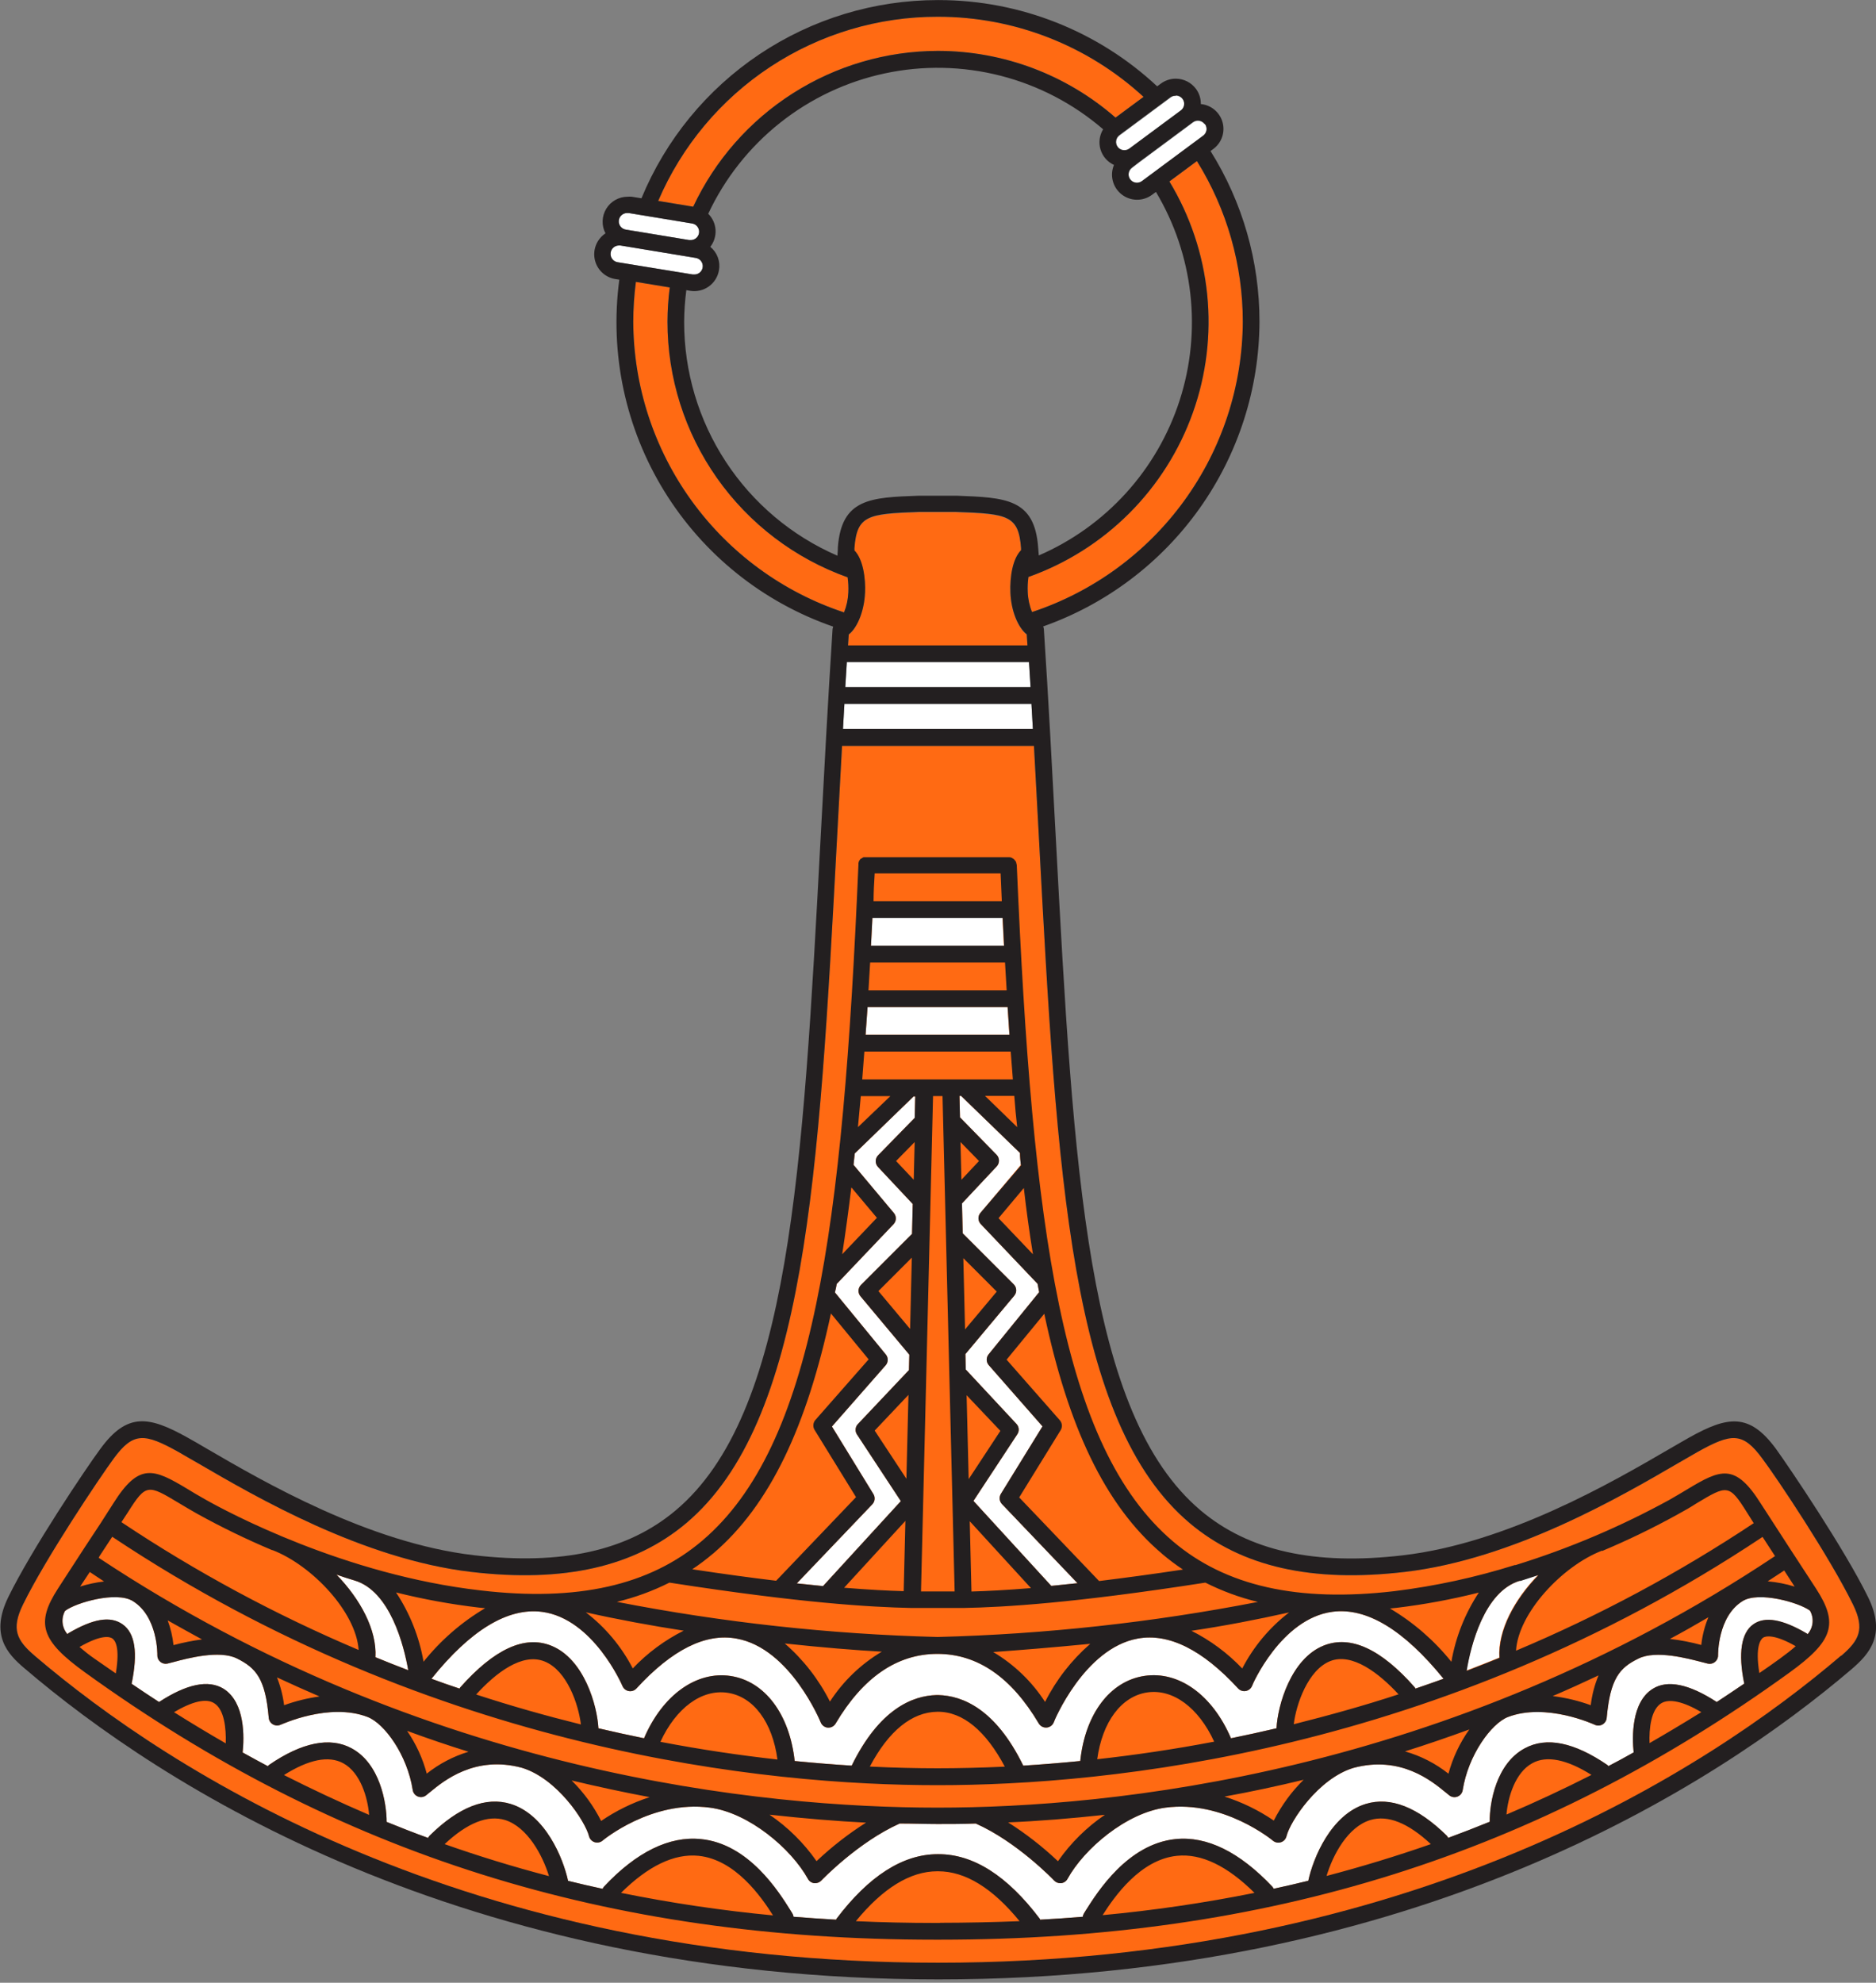
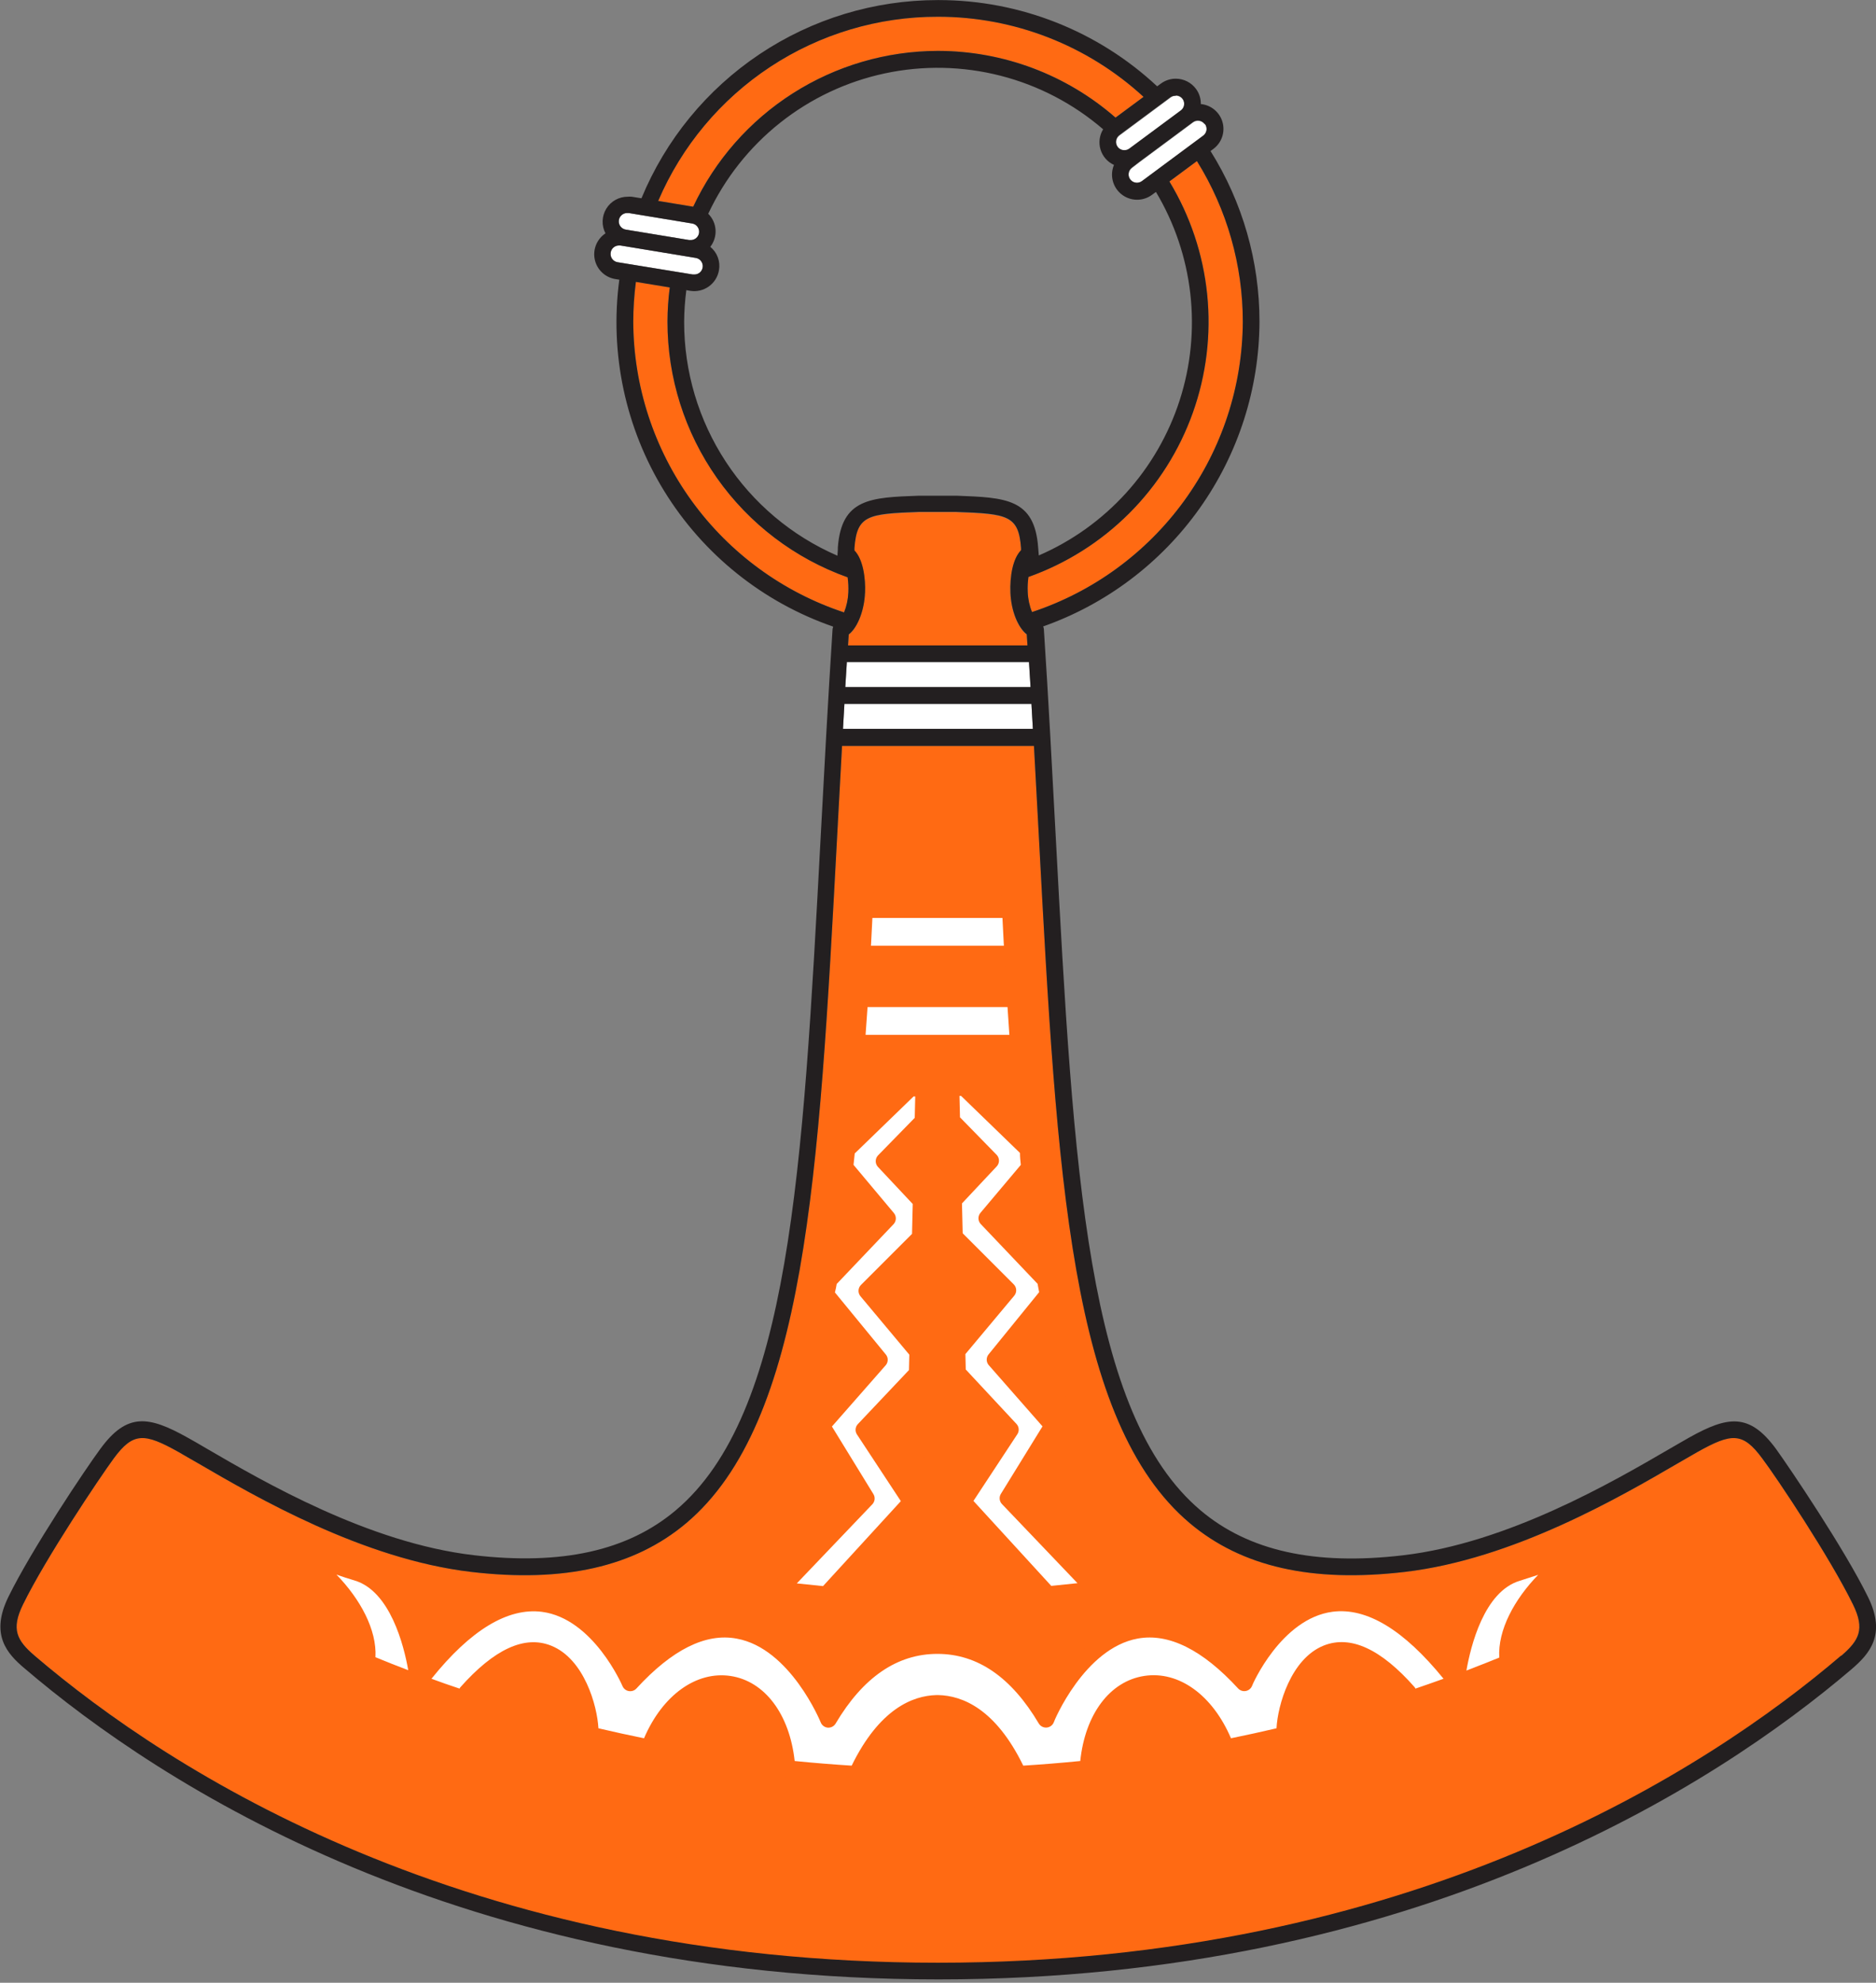
<svg xmlns="http://www.w3.org/2000/svg" width="600" height="634" viewBox="0 0 600 634" fill="none">
  <rect x="0" y="0" width="600" height="634" fill="#808080" stroke="none" />
  <g clip-path="url(#clip0_243_2)">
    <path d="M588.833 529.503C545.919 566.174 451.339 627.71 299.989 627.71C148.638 627.71 54.127 566.174 11.167 529.503C5.378 524.558 3.464 521.002 7.361 513.048C14.745 497.983 31.906 472.457 36.35 466.395C42.641 457.826 46.219 458.213 57.112 464.298C58.867 465.278 60.964 466.577 63.403 467.922C81.794 478.634 116.025 498.553 150.689 502.633C180.317 506.12 202.879 501.015 219.448 487.066C257.713 454.794 261.906 376.416 267.718 267.931C268.234 258.298 268.766 248.49 269.313 238.508H330.687C331.249 248.49 331.781 258.298 332.282 267.931C338.071 376.416 342.265 454.817 380.552 487.066C397.121 501.015 419.592 506.12 449.311 502.633C483.975 498.576 518.206 478.634 536.597 467.922C539.036 466.509 541.156 465.278 542.888 464.298C553.781 458.213 557.359 457.826 563.65 466.395C568.208 472.435 585.255 497.961 592.639 513.048C596.536 521.002 594.622 524.512 588.833 529.503Z" fill="#FF6A13" />
    <path d="M397.485 102.879C397.382 123.462 390.82 143.493 378.725 160.148C366.63 176.802 349.612 189.24 330.072 195.706C329.246 193.668 328.783 191.5 328.704 189.302C328.628 187.696 328.704 186.085 328.932 184.493C341.045 180.189 352.047 173.242 361.141 164.156C370.235 155.071 377.192 144.075 381.508 131.967C385.824 119.858 387.391 106.94 386.094 94.151C384.797 81.362 380.67 69.022 374.011 58.026L382.809 51.508C392.404 66.924 397.489 84.72 397.485 102.879Z" fill="#FF6A13" />
    <path d="M299.988 5.356C324.342 5.346 347.81 14.489 365.738 30.973L356.782 37.605C341.086 23.896 320.965 16.32 300.125 16.273H299.852C283.444 16.321 267.388 21.03 253.553 29.85C239.718 38.67 228.672 51.239 221.704 66.094L210.514 64.248C218.009 46.739 230.488 31.82 246.397 21.349C262.306 10.878 280.943 5.316 299.988 5.356Z" fill="#FF6A13" />
    <path d="M202.537 102.879C202.544 98.618 202.825 94.363 203.38 90.138L214.206 91.916C213.736 95.536 213.492 99.182 213.476 102.833C213.462 120.744 218.993 138.22 229.309 152.862C239.625 167.504 254.22 178.593 271.09 184.607C271.317 186.199 271.393 187.809 271.318 189.416C271.233 191.613 270.771 193.78 269.951 195.82C250.392 189.348 233.361 176.893 221.264 160.216C209.167 143.538 202.617 123.481 202.537 102.879Z" fill="#FF6A13" />
    <path d="M275.307 350.503H284.674L274.396 360.417C274.715 357.211 275.018 353.906 275.307 350.503Z" fill="#FF6A13" />
    <path d="M272.276 379.766L280.366 389.407L269.268 401.053C270.377 394.277 271.379 387.181 272.276 379.766Z" fill="#FF6A13" />
    <path d="M292.24 377.214L286.61 371.22L292.536 365.18L292.24 377.214Z" fill="#FF6A13" />
    <path d="M291.077 424.984L280.936 412.859L291.624 402.147L291.077 424.984Z" fill="#FF6A13" />
    <path d="M289.915 472.845L279.751 457.438L290.554 446.02L289.915 472.845Z" fill="#FF6A13" />
    <path d="M289.596 486.314L289.049 508.786C284.058 508.65 277.859 508.33 269.996 507.692L289.596 486.314Z" fill="#FF6A13" />
    <path d="M228.017 496.798C246.386 481.141 258.032 455.911 265.735 419.992L277.791 434.67L260.766 454.042C260.39 454.473 260.161 455.012 260.111 455.581C260.062 456.151 260.196 456.722 260.493 457.21L273.757 478.725L248.209 505.459C240.392 504.524 231.504 503.316 221.385 501.789C223.69 500.256 225.905 498.589 228.017 496.798Z" fill="#FF6A13" />
    <path d="M371.619 496.798C373.731 498.589 375.945 500.256 378.251 501.789C368.109 503.316 359.221 504.502 351.427 505.459L325.879 478.725L339.143 457.21C339.44 456.722 339.573 456.151 339.524 455.581C339.475 455.012 339.246 454.473 338.869 454.042L321.845 434.67L333.901 419.992C341.581 455.911 353.227 481.209 371.619 496.798Z" fill="#FF6A13" />
    <path d="M330.368 401.053L319.27 389.407L327.36 379.766C328.257 387.196 329.259 394.292 330.368 401.053Z" fill="#FF6A13" />
    <path d="M329.638 507.692C321.799 508.33 315.6 508.65 310.608 508.786L310.062 486.314L329.638 507.692Z" fill="#FF6A13" />
    <path d="M309.06 446.02L319.862 457.438L309.72 472.845L309.06 446.02Z" fill="#FF6A13" />
    <path d="M307.988 402.147L318.7 412.859L308.558 424.984L307.988 402.147Z" fill="#FF6A13" />
    <path d="M307.1 365.18L313.002 371.22L307.396 377.214L307.1 365.18Z" fill="#FF6A13" />
    <path d="M325.331 360.417L315.03 350.412H324.397C324.64 353.876 324.952 357.211 325.331 360.417Z" fill="#FF6A13" />
    <path d="M279.75 279.281H320.021C320.158 282.267 320.272 285.252 320.408 288.169H279.386C279.409 285.207 279.545 282.267 279.75 279.281Z" fill="#FF6A13" />
    <path d="M278.293 307.77H321.366C321.526 310.778 321.708 313.718 321.891 316.658H277.769C277.951 313.741 278.11 310.778 278.293 307.77Z" fill="#FF6A13" />
    <path d="M276.446 336.258H323.167C323.394 339.297 323.622 342.26 323.85 345.147H275.763C276.006 342.23 276.234 339.267 276.446 336.258Z" fill="#FF6A13" />
    <path d="M276.652 189.644C276.857 185.086 276.036 178.932 273.256 176.106C273.256 175.81 273.256 175.536 273.256 175.377C274.031 164.87 277.54 164.392 293.767 163.799H305.823C322.255 164.392 325.765 164.87 326.54 175.377V176.038C323.919 178.659 322.916 184.356 323.144 189.712C323.395 195.456 325.537 200.72 328.363 202.954L328.591 206.486H271.228L271.455 202.977C274.487 200.515 276.447 194.795 276.652 189.644Z" fill="#FF6A13" />
    <path d="M512.348 495.841C520.637 492.361 528.732 488.435 536.597 484.081C538.876 482.85 540.677 481.802 542.386 480.685C552.3 474.737 552.915 474.372 558.658 483.557L560.801 486.952C536.826 502.927 511.402 516.608 484.863 527.817C485.615 515.76 499.631 500.764 512.348 495.841Z" fill="#FF6A13" />
    <path d="M446.553 514.028C455.422 512.963 464.214 511.334 472.876 509.151C468.459 515.845 465.472 523.379 464.101 531.281C458.631 524.464 451.976 518.689 444.456 514.233L446.553 514.028Z" fill="#FF6A13" />
    <path d="M412.231 515.601C405.998 520.398 400.894 526.505 397.281 533.492C392.6 528.566 387.102 524.487 381.031 521.435C391.287 519.954 401.816 517.925 412.231 515.601Z" fill="#FF6A13" />
    <path d="M348.646 525.629C342.681 530.82 337.781 537.121 334.219 544.181C329.994 537.654 324.315 532.194 317.628 528.227C326.06 527.657 336.726 526.791 348.646 525.629Z" fill="#FF6A13" />
    <path d="M282.03 528.136C275.344 532.105 269.666 537.565 265.438 544.09C261.872 537.019 256.965 530.71 250.989 525.515C262.817 526.791 273.46 527.657 282.03 528.136Z" fill="#FF6A13" />
    <path d="M218.581 521.412C212.491 524.465 206.978 528.552 202.286 533.492C198.66 526.481 193.532 520.356 187.268 515.555C197.706 517.88 208.303 519.817 218.581 521.412Z" fill="#FF6A13" />
-     <path d="M153.082 514.028L155.156 514.233C147.612 518.703 140.941 524.502 135.465 531.349C134.091 523.437 131.096 515.895 126.668 509.196C135.361 511.368 144.183 512.981 153.082 514.028Z" fill="#FF6A13" />
-     <path d="M40.955 483.488C46.72 474.372 47.313 474.668 57.227 480.617C58.936 481.642 60.828 482.782 63.016 484.012C70.815 488.33 78.841 492.225 87.059 495.681H87.219C99.936 500.627 113.906 515.555 114.704 527.589C88.189 516.377 62.787 502.695 38.835 486.725L40.955 483.488Z" fill="#FF6A13" />
    <path d="M573.973 507.214C571.17 506.345 568.282 505.78 565.358 505.527L570.646 502.063L573.973 507.214Z" fill="#FF6A13" />
    <path d="M447.328 541.81C435.932 545.548 424.651 548.648 413.78 551.383C414.555 544.978 418.338 534.039 425.403 531.213C432.468 528.387 441.106 535.064 447.328 541.81Z" fill="#FF6A13" />
    <path d="M388.347 556.944C375.128 559.473 362.594 561.274 350.902 562.573C352.498 550.722 358.56 542.471 366.856 541.218C375.151 539.964 383.378 546.095 388.347 556.944Z" fill="#FF6A13" />
    <path d="M321.389 564.943C313.595 565.308 306.416 565.467 300.011 565.467H299.738C293.288 565.467 286.064 565.308 278.201 564.92C284.218 553.525 291.647 547.485 299.806 547.394C307.965 547.303 315.349 553.548 321.389 564.943Z" fill="#FF6A13" />
    <path d="M248.642 562.55C236.974 561.251 224.439 559.428 211.221 556.898C216.189 546.072 224.439 539.964 232.735 541.218C241.03 542.471 247.047 550.722 248.642 562.55Z" fill="#FF6A13" />
    <path d="M185.787 551.36C174.916 548.67 163.726 545.525 152.285 541.788C158.507 534.95 166.962 528.318 174.164 531.213C181.366 534.107 185.012 545.024 185.787 551.36Z" fill="#FF6A13" />
    <path d="M546.398 517.128C545.216 519.958 544.448 522.944 544.119 525.994C540.829 525.096 537.477 524.449 534.091 524.056C538.284 521.823 542.364 519.498 546.398 517.128Z" fill="#FF6A13" />
    <path d="M511.346 535.68C510.065 538.737 509.221 541.959 508.839 545.252C504.905 543.824 500.822 542.846 496.669 542.335C501.546 540.215 506.423 538.004 511.346 535.68Z" fill="#FF6A13" />
    <path d="M470.004 552.978C466.955 557.261 464.694 562.054 463.327 567.131C459.208 563.86 454.484 561.436 449.425 559.998C456.216 557.855 463.076 555.515 470.004 552.978Z" fill="#FF6A13" />
    <path d="M417.153 569.046C413.215 572.877 409.942 577.337 407.467 582.242C402.613 578.925 397.3 576.338 391.696 574.561C399.946 572.996 408.432 571.158 417.153 569.046Z" fill="#FF6A13" />
    <path d="M353.546 580.282C347.633 584.293 342.504 589.352 338.413 595.21C333.509 590.564 328.166 586.404 322.46 582.789C332.032 582.333 342.424 581.49 353.546 580.282Z" fill="#FF6A13" />
    <path d="M277.175 582.811C271.47 586.42 266.128 590.572 261.222 595.21C257.152 589.384 252.055 584.349 246.181 580.35C257.348 581.49 267.718 582.356 277.175 582.811Z" fill="#FF6A13" />
    <path d="M207.78 574.652C202.267 576.431 197.04 578.995 192.259 582.264C189.84 577.464 186.653 573.091 182.824 569.319C191.363 571.355 199.681 573.133 207.78 574.652Z" fill="#FF6A13" />
    <path d="M149.846 560.134C144.994 561.605 140.463 563.978 136.491 567.131C135.189 562.248 133.061 557.623 130.201 553.457C136.75 555.872 143.298 558.098 149.846 560.134Z" fill="#FF6A13" />
    <path d="M102.169 542.449C98.283 542.982 94.464 543.922 90.774 545.252C90.392 542.205 89.626 539.218 88.495 536.363C93.129 538.491 97.687 540.519 102.169 542.449Z" fill="#FF6A13" />
    <path d="M64.519 524.17C61.444 524.579 58.399 525.188 55.403 525.993C55.113 523.29 54.485 520.633 53.534 518.085C57.241 520.167 60.903 522.195 64.519 524.17Z" fill="#FF6A13" />
    <path d="M28.647 502.61L33.205 505.641C30.616 505.943 28.06 506.485 25.57 507.259L28.647 502.61Z" fill="#FF6A13" />
-     <path d="M37.034 535.087C34.755 533.56 32.635 532.01 30.448 530.529C28.26 529.047 26.755 527.771 25.365 526.586C32.453 522.506 35.074 523.304 35.872 523.874C36.669 524.444 38.47 526.472 37.034 535.087Z" fill="#FF6A13" />
    <path d="M72.2 557.445C66.624 554.239 61.086 550.904 55.586 547.44C61.375 544.021 65.887 542.882 68.463 544.591C71.722 546.597 72.36 552.659 72.2 557.445Z" fill="#FF6A13" />
    <path d="M90.728 567.541C98.637 562.55 105.018 561.251 109.667 563.758C115.16 566.721 117.507 574.675 117.963 580.282C108.832 576.362 99.754 572.115 90.728 567.541Z" fill="#FF6A13" />
    <path d="M142.12 589.649C149.39 582.811 155.931 580.236 161.492 581.923C168.602 584.202 173.457 593.113 175.508 599.859C164.189 596.912 153.059 593.508 142.12 589.649Z" fill="#FF6A13" />
    <path d="M198.526 605.238C207.209 596.623 215.551 592.589 223.322 593.364C235.105 594.549 243.4 606.469 247.161 612.417C230.834 610.88 214.6 608.484 198.526 605.238Z" fill="#FF6A13" />
    <path d="M300.581 614.833H299.054C290.47 614.833 282.015 614.643 273.688 614.263C282.326 603.711 291.077 598.309 299.715 598.309H300.011C308.672 598.309 317.4 603.665 326.038 614.263C317.666 614.628 309.181 614.818 300.581 614.833Z" fill="#FF6A13" />
    <path d="M352.565 612.394C356.349 606.446 364.622 594.549 376.404 593.364C384.176 592.566 392.494 596.6 401.177 605.215C385.111 608.461 368.884 610.857 352.565 612.394Z" fill="#FF6A13" />
    <path d="M424.219 599.859C426.27 593.022 431.056 584.11 438.235 581.945C443.796 580.259 450.314 582.857 457.584 589.649C446.644 593.493 435.523 596.896 424.219 599.859Z" fill="#FF6A13" />
    <path d="M481.764 580.236C482.219 574.629 484.567 566.721 490.059 563.758C494.617 561.251 501.067 562.55 508.953 567.519C499.988 572.107 490.925 576.346 481.764 580.236Z" fill="#FF6A13" />
    <path d="M527.527 557.399C527.344 552.613 528.005 546.597 531.264 544.568C533.817 542.996 538.306 543.998 544.095 547.394C538.595 550.874 533.072 554.209 527.527 557.399Z" fill="#FF6A13" />
    <path d="M569.187 530.415C567.022 531.987 564.857 533.514 562.692 534.973C561.279 526.404 563.171 524.193 563.854 523.692C564.538 523.19 567.25 522.347 574.315 526.381C572.902 527.634 571.238 528.933 569.187 530.415Z" fill="#FF6A13" />
    <path d="M486.094 505.459C488.084 504.836 490.036 504.205 491.951 503.567C484.339 511.407 479.006 521.207 479.507 530.027C475.982 531.456 472.48 532.838 469.001 534.175C470.368 526.381 474.653 508.877 486.094 505.459Z" fill="white" />
    <path d="M326.494 372.473L313.617 387.766C313.178 388.259 312.936 388.895 312.936 389.555C312.936 390.215 313.178 390.852 313.617 391.344L331.849 410.511C332.009 411.4 332.191 412.312 332.351 413.178L316.215 433.029C315.803 433.512 315.576 434.126 315.576 434.761C315.576 435.396 315.803 436.01 316.215 436.493L333.422 456.093L320.112 477.676C319.802 478.181 319.668 478.775 319.729 479.364C319.791 479.953 320.046 480.506 320.454 480.936L344.612 506.234L336.225 507.1L311.338 479.933L325.377 458.6C325.708 458.097 325.859 457.496 325.805 456.896C325.751 456.296 325.496 455.732 325.081 455.296L308.877 437.906L308.763 432.983L324.397 414.295C324.821 413.781 325.039 413.129 325.01 412.464C324.98 411.798 324.705 411.168 324.237 410.694L307.897 394.353L307.669 384.803L318.768 372.975C319.239 372.475 319.501 371.815 319.501 371.129C319.501 370.442 319.239 369.782 318.768 369.282L307.031 357.272L306.871 350.434H307.395L326.22 368.667C326.22 370.035 326.357 371.265 326.494 372.473Z" fill="white" />
    <path d="M267.603 410.557L285.836 391.39C286.275 390.897 286.517 390.261 286.517 389.601C286.517 388.941 286.275 388.304 285.836 387.812L272.982 372.473C273.119 371.265 273.255 370.035 273.369 368.827L292.194 350.594H292.718L292.559 357.431L280.822 369.442C280.344 369.942 280.077 370.608 280.077 371.3C280.077 371.991 280.344 372.657 280.822 373.157L291.921 384.986L291.693 394.535L275.352 410.876C274.884 411.35 274.609 411.981 274.58 412.646C274.55 413.311 274.769 413.964 275.193 414.477L290.827 433.166L290.713 438.089L274.372 455.364C273.957 455.801 273.701 456.365 273.647 456.965C273.594 457.565 273.745 458.166 274.076 458.669L288.115 480.001L263.228 507.168L254.841 506.302L278.999 481.004C279.407 480.574 279.661 480.022 279.723 479.433C279.785 478.843 279.65 478.25 279.34 477.745L266.076 456.139L283.283 436.539C283.696 436.056 283.922 435.442 283.922 434.807C283.922 434.172 283.696 433.557 283.283 433.075L267.034 413.269C267.284 412.335 267.444 411.446 267.603 410.557Z" fill="white" />
    <path d="M173.32 515.396C189.775 517.538 199.005 538.916 199.096 539.144C199.272 539.556 199.548 539.918 199.899 540.196C200.251 540.475 200.666 540.661 201.108 540.738C201.549 540.815 202.003 540.78 202.428 540.637C202.853 540.494 203.235 540.247 203.54 539.919C214.935 527.498 225.692 522.096 235.629 523.965C252.744 527.065 262.407 550.517 262.498 550.767C262.687 551.229 263 551.628 263.402 551.922C263.805 552.216 264.281 552.392 264.778 552.431H264.983C265.444 552.425 265.896 552.3 266.295 552.068C266.694 551.837 267.027 551.507 267.262 551.109C276.013 536.341 286.93 528.842 299.806 528.842C312.683 528.842 323.485 536.341 332.237 551.109C332.494 551.535 332.865 551.881 333.307 552.108C333.749 552.336 334.246 552.436 334.742 552.398C335.238 552.361 335.714 552.186 336.116 551.894C336.519 551.602 336.833 551.204 337.023 550.745C337.023 550.517 346.777 527.042 363.892 523.942C373.829 522.142 384.632 527.543 395.981 539.896C396.286 540.224 396.669 540.471 397.093 540.615C397.518 540.758 397.972 540.792 398.414 540.715C398.855 540.638 399.271 540.452 399.622 540.174C399.973 539.895 400.249 539.533 400.425 539.121C400.425 538.916 409.724 517.515 426.201 515.373C437.118 513.96 448.991 521.162 461.686 536.796C458.647 537.89 455.654 538.939 452.706 539.942C452.643 539.798 452.567 539.661 452.478 539.531C441.676 527.27 431.967 522.78 423.375 526.176C412.823 530.392 408.63 545.389 408.265 552.636C403.327 553.791 398.473 554.855 393.702 555.827C387.799 542.016 377.065 534.221 366.012 535.885C354.959 537.549 347.05 548.146 345.501 563.097C339.119 563.735 333.034 564.214 327.268 564.579C318.38 546.346 307.737 542.198 300.125 542.016H299.51C291.921 542.198 281.278 546.414 272.389 564.579C266.601 564.214 260.516 563.735 254.157 563.097C252.539 548.146 244.608 537.549 233.646 535.908C222.684 534.267 211.881 542.038 205.979 555.827C201.193 554.855 196.331 553.791 191.393 552.636C191.005 545.366 186.835 530.438 176.283 526.221C167.782 522.803 158.051 527.315 147.18 539.577C147.101 539.693 147.033 539.815 146.974 539.942C143.936 538.939 140.943 537.89 137.995 536.796C150.484 521.23 162.404 514.005 173.32 515.396Z" fill="white" />
    <path d="M113.382 505.368C124.777 508.718 129.199 526.199 130.566 534.061C127.087 532.74 123.592 531.357 120.082 529.913C120.561 521.116 115.205 511.316 107.616 503.499C109.455 504.152 111.377 504.775 113.382 505.368Z" fill="white" />
-     <path d="M578.122 522.552C578.036 522.47 577.945 522.393 577.848 522.324C570.077 517.766 564.47 516.74 560.71 519.43C556.95 522.119 555.833 528.546 557.861 538.369C554.929 540.359 551.997 542.319 549.064 544.249C540.222 538.483 533.27 537.047 528.553 540.055C521.716 544.34 521.989 555.599 522.491 560.362C519.817 561.882 517.127 563.34 514.423 564.738C514.327 564.615 514.221 564.5 514.104 564.396C503.484 557.126 494.595 555.28 487.644 559.063C478.528 563.94 476.386 576.475 476.454 582.538C472.056 584.338 467.612 586.048 463.168 587.689C463.05 587.42 462.888 587.174 462.689 586.959C453.413 577.843 444.685 574.424 436.799 576.84C425.655 580.236 419.98 594.184 418.43 601.409C414.761 602.32 411.069 603.141 407.354 603.961C407.246 603.712 407.1 603.482 406.921 603.278C396.415 592.178 386.022 587.073 375.995 588.076C360.611 589.626 350.925 605.124 347.279 610.867L346.686 611.824C346.478 612.156 346.345 612.529 346.299 612.918C341.741 613.298 337.183 613.61 332.625 613.853C332.625 613.853 332.625 613.716 332.625 613.648C322.21 599.836 311.339 592.862 300.08 592.908H299.898C288.776 592.908 277.86 599.882 267.467 613.648C267.467 613.648 267.467 613.784 267.467 613.853C262.909 613.594 258.351 613.283 253.793 612.918C253.747 612.529 253.615 612.155 253.406 611.824L252.813 610.867C249.167 605.033 239.481 589.512 224.097 588.076C214.07 587.073 203.586 592.178 193.171 603.278C192.99 603.489 192.844 603.727 192.738 603.984C189.023 603.187 185.354 602.343 181.685 601.432C180.135 594.23 174.46 580.259 163.316 576.84C155.407 574.424 146.702 577.82 137.426 586.959C137.217 587.179 137.047 587.434 136.925 587.711C132.366 586.07 128.036 584.361 123.661 582.583C123.661 576.544 121.541 563.963 112.471 559.063C105.633 555.325 96.517 557.126 86.011 564.396C85.877 564.505 85.755 564.627 85.646 564.761C82.957 563.333 80.275 561.874 77.601 560.385C78.103 555.644 78.467 544.431 71.539 540.033C66.685 537.024 59.734 538.46 50.868 544.249C47.936 542.35 45.011 540.405 42.094 538.415C44.145 528.523 43.234 522.278 39.245 519.43C35.257 516.581 29.651 517.675 21.879 522.233C21.765 522.322 21.658 522.421 21.56 522.529C20.689 521.517 20.149 520.261 20.015 518.933C19.88 517.604 20.157 516.266 20.808 515.099C24.204 512.456 37.263 508.718 42.482 511.954C50.526 516.945 50.344 529.139 50.321 529.253C50.308 529.661 50.388 530.066 50.556 530.438C50.723 530.811 50.974 531.139 51.289 531.399C51.604 531.659 51.974 531.843 52.372 531.937C52.769 532.031 53.182 532.033 53.58 531.942L55.632 531.418C59.984 530.255 70.172 527.543 75.755 530.301C81.886 533.332 84.871 536.774 85.943 549.217C85.969 549.653 86.102 550.076 86.329 550.45C86.556 550.823 86.871 551.135 87.245 551.36C87.62 551.584 88.044 551.714 88.48 551.738C88.916 551.762 89.352 551.679 89.749 551.497C89.908 551.497 105.223 544.272 117.553 549.012C123 551.109 130.27 561.205 132.002 572.373C132.072 572.831 132.261 573.263 132.549 573.626C132.837 573.99 133.215 574.271 133.645 574.444C134.075 574.617 134.543 574.674 135.002 574.611C135.461 574.547 135.896 574.365 136.264 574.082L137.585 573.011C141.87 569.479 151.898 561.205 166.917 565.262C178.175 568.681 187.177 582.333 188.385 587.142C188.496 587.583 188.716 587.989 189.027 588.322C189.337 588.655 189.727 588.904 190.16 589.045C190.592 589.186 191.054 589.215 191.501 589.13C191.948 589.044 192.365 588.846 192.715 588.555C192.875 588.418 208.395 575.518 227.037 578.002C239.549 579.666 253.064 591.13 258.397 600.793C258.599 601.164 258.886 601.481 259.235 601.719C259.584 601.956 259.984 602.108 260.402 602.161H260.744C261.108 602.16 261.467 602.084 261.8 601.939C262.133 601.794 262.433 601.583 262.681 601.318C262.795 601.204 274.396 589.056 287.751 583.085C291.99 583.085 296.001 583.244 299.761 583.244H300.057C303.818 583.244 307.829 583.244 312.068 583.085C325.286 588.942 336.932 601.09 337.137 601.318C337.386 601.583 337.686 601.794 338.019 601.939C338.352 602.084 338.711 602.16 339.074 602.161H339.416C339.834 602.106 340.234 601.954 340.582 601.716C340.93 601.479 341.218 601.163 341.422 600.793C346.755 591.107 360.269 579.643 372.781 578.002C391.355 575.541 406.967 588.441 407.126 588.577C407.476 588.869 407.894 589.067 408.341 589.152C408.788 589.238 409.249 589.209 409.682 589.068C410.115 588.927 410.504 588.678 410.815 588.345C411.125 588.012 411.346 587.606 411.456 587.164C412.641 582.333 421.644 568.704 432.834 565.308C447.921 561.228 457.903 569.501 462.233 573.034L463.555 574.105C463.922 574.388 464.357 574.57 464.816 574.633C465.276 574.697 465.743 574.639 466.174 574.467C466.604 574.294 466.982 574.012 467.27 573.649C467.558 573.286 467.747 572.854 467.817 572.396C469.572 561.228 476.933 551.132 482.266 549.035C494.527 544.317 509.91 551.451 510.07 551.519C510.467 551.702 510.902 551.784 511.339 551.76C511.775 551.737 512.199 551.607 512.573 551.382C512.948 551.158 513.263 550.846 513.49 550.472C513.717 550.099 513.849 549.676 513.876 549.24C515.015 536.796 517.933 533.287 524.063 530.324C529.647 527.566 539.834 530.324 544.187 531.44L546.238 531.965C546.636 532.051 547.048 532.046 547.443 531.95C547.838 531.854 548.207 531.67 548.52 531.411C548.834 531.152 549.085 530.825 549.254 530.455C549.423 530.085 549.506 529.682 549.497 529.275C549.497 529.161 549.292 516.945 557.337 511.954C562.488 508.763 575.319 512.387 578.874 515.008C579.551 516.187 579.842 517.548 579.707 518.901C579.572 520.253 579.018 521.53 578.122 522.552Z" fill="white" />
    <path d="M31.884 497.619L35.895 491.397C139.522 560.453 245.565 570.823 299.692 570.823H299.989C354.115 570.823 460.113 560.453 563.718 491.442L567.706 497.573C462.757 567.496 354.959 578.003 300.011 578.003H299.738C244.426 578.003 136.286 567.564 31.564 498.12L31.884 497.619Z" fill="#FF6A13" />
    <path d="M214.069 506.074H214.206C256.14 512.592 278.315 513.891 291.488 514.165H291.784C294.929 514.165 297.573 514.165 299.852 514.165C302.131 514.165 304.751 514.165 307.897 514.165H308.102C321.229 513.914 343.404 512.615 385.384 506.074H385.52C390.851 508.758 396.471 510.823 402.271 512.228C368.494 518.802 334.228 522.553 299.829 523.441C265.391 522.552 231.086 518.793 197.272 512.205C203.087 510.811 208.723 508.754 214.069 506.074Z" fill="#FF6A13" />
    <path d="M305.231 508.9H294.474L298.325 350.503H301.356L305.231 508.9Z" fill="#FF6A13" />
    <path d="M279.75 279.281H320.021C320.158 282.267 320.272 285.252 320.408 288.169H279.386C279.409 285.207 279.545 282.267 279.75 279.281Z" fill="#FF6A13" />
    <path d="M279.021 293.525H320.613C320.765 296.564 320.917 299.527 321.069 302.414H278.565C278.717 299.497 278.869 296.534 279.021 293.525Z" fill="white" />
    <path d="M278.293 307.77H321.366C321.526 310.778 321.708 313.718 321.891 316.658H277.769C277.951 313.741 278.11 310.778 278.293 307.77Z" fill="#FF6A13" />
    <path d="M277.472 322.014H322.232C322.43 325.053 322.627 328.016 322.825 330.903H276.834C277.047 327.985 277.259 325.022 277.472 322.014Z" fill="white" />
    <path d="M329.115 211.774C329.274 214.463 329.457 217.153 329.616 219.796H270.361C270.521 217.153 270.68 214.44 270.863 211.774H329.115Z" fill="white" />
    <path d="M329.89 225.152C330.049 227.842 330.209 230.531 330.345 233.175H269.609C269.769 230.531 269.928 227.819 270.065 225.152H329.89Z" fill="white" />
    <path d="M385.407 39.725C385.617 40.006 385.769 40.326 385.855 40.666C385.942 41.006 385.96 41.36 385.909 41.707C385.858 42.054 385.739 42.388 385.559 42.689C385.379 42.991 385.141 43.253 384.86 43.462L365.26 58.003C364.689 58.426 363.973 58.605 363.27 58.5C362.567 58.396 361.934 58.016 361.511 57.445C361.088 56.873 360.909 56.158 361.014 55.455C361.118 54.751 361.498 54.119 362.069 53.696L364.348 51.941L380.757 39.77L381.555 39.178C381.836 38.968 382.156 38.815 382.496 38.729C382.836 38.643 383.19 38.624 383.537 38.675C383.885 38.726 384.218 38.845 384.52 39.025C384.821 39.205 385.083 39.443 385.293 39.725H385.407Z" fill="white" />
    <path d="M376.062 30.631C376.63 30.623 377.185 30.796 377.648 31.125C378.11 31.454 378.455 31.922 378.633 32.461C378.811 33 378.813 33.582 378.637 34.122C378.462 34.662 378.118 35.132 377.657 35.463L361.226 47.633C360.654 48.053 359.94 48.229 359.239 48.122C358.538 48.015 357.908 47.634 357.488 47.063C357.068 46.492 356.892 45.777 356.999 45.077C357.106 44.376 357.487 43.746 358.058 43.326L374.467 31.155C374.928 30.813 375.488 30.63 376.062 30.631Z" fill="white" />
    <path d="M200.668 68.122H201.101L221.271 71.45C221.952 71.536 222.574 71.881 223.007 72.415C223.44 72.948 223.651 73.627 223.595 74.312C223.539 74.997 223.221 75.633 222.708 76.09C222.194 76.546 221.524 76.786 220.838 76.76H220.428L200.235 73.433C199.554 73.347 198.932 73.001 198.499 72.468C198.066 71.935 197.855 71.255 197.911 70.57C197.967 69.886 198.285 69.249 198.799 68.793C199.312 68.337 199.982 68.097 200.668 68.122Z" fill="white" />
    <path d="M195.312 80.771C195.406 80.137 195.724 79.558 196.21 79.139C196.695 78.721 197.315 78.491 197.956 78.492H198.389L199.369 78.652L219.539 81.979L222.433 82.458C223.114 82.544 223.737 82.889 224.169 83.422C224.602 83.956 224.813 84.635 224.757 85.32C224.701 86.005 224.383 86.641 223.87 87.097C223.356 87.554 222.686 87.794 222 87.768H221.567L197.523 83.848C197.175 83.793 196.842 83.669 196.542 83.484C196.242 83.299 195.982 83.057 195.776 82.771C195.571 82.484 195.424 82.16 195.344 81.817C195.265 81.474 195.254 81.119 195.312 80.771Z" fill="white" />
    <path d="M597.47 510.701C589.95 495.34 572.401 469.381 567.98 463.25C559.479 451.695 552.573 452.789 540.289 459.649C538.512 460.629 536.369 461.928 533.908 463.318C515.858 473.825 482.265 493.402 448.695 497.322C420.549 500.627 399.377 495.932 384.016 482.987C347.552 452.219 343.381 374.798 337.661 267.658C336.521 246.416 335.382 224.355 333.855 201.131C333.824 200.847 333.747 200.569 333.627 200.31C353.8 193.188 371.277 180.003 383.664 162.561C396.051 145.118 402.741 124.272 402.818 102.879C402.841 83.573 397.414 64.653 387.161 48.294L388.027 47.656C389.334 46.7 390.319 45.37 390.852 43.841C391.384 42.312 391.439 40.657 391.009 39.097C390.578 37.536 389.683 36.143 388.442 35.103C387.202 34.063 385.674 33.426 384.062 33.275C384.092 31.531 383.547 29.825 382.512 28.42C381.765 27.413 380.792 26.594 379.673 26.028C378.553 25.463 377.317 25.166 376.063 25.161C374.339 25.155 372.66 25.706 371.277 26.734L370.092 27.6C351.145 9.9 326.19 0.045 300.262 0.023H299.897C279.608 0.031 259.776 6.057 242.912 17.339C226.048 28.622 212.909 44.653 205.158 63.405L202.059 62.903C201.626 62.868 201.192 62.868 200.76 62.903C199.381 62.899 198.024 63.251 196.822 63.925C195.619 64.599 194.611 65.573 193.895 66.752C193.18 67.931 192.781 69.274 192.738 70.652C192.695 72.031 193.009 73.397 193.649 74.618C192.313 75.501 191.272 76.763 190.659 78.243C190.047 79.722 189.891 81.351 190.212 82.92C190.533 84.489 191.316 85.926 192.461 87.046C193.606 88.165 195.059 88.917 196.635 89.204L198.07 89.432C194.925 112.97 200.013 136.872 212.474 157.088C224.934 177.304 244 192.59 266.441 200.356C266.441 200.356 266.441 200.47 266.441 200.538C266.368 200.714 266.315 200.897 266.282 201.085C264.778 224.4 263.615 246.371 262.476 267.612C256.755 374.73 252.608 452.219 216.12 482.941C200.76 495.887 179.656 500.582 151.441 497.277C117.871 493.334 84.278 473.779 66.229 463.273C63.767 461.837 61.67 460.583 59.847 459.603C47.563 452.766 40.658 451.626 32.157 463.204C27.599 469.335 10.187 495.294 2.666 510.655C-3.213 522.666 2.233 528.751 7.817 533.446C51.301 570.595 147.089 632.929 300.125 632.929C453.162 632.929 548.836 570.732 592.32 533.628C597.903 528.797 603.373 522.712 597.47 510.701ZM397.485 102.879C397.382 123.462 390.82 143.493 378.725 160.148C366.63 176.802 349.612 189.24 330.072 195.706C329.246 193.668 328.783 191.5 328.704 189.302C328.628 187.695 328.704 186.085 328.932 184.493C341.045 180.189 352.047 173.242 361.141 164.156C370.235 155.071 377.192 144.075 381.508 131.967C385.824 119.858 387.391 106.94 386.094 94.151C384.797 81.362 380.67 69.022 374.011 58.026L382.809 51.508C392.404 66.924 397.489 84.72 397.485 102.879ZM219.493 92.782L220.724 92.987C221.766 93.16 222.831 93.125 223.86 92.885C224.888 92.645 225.859 92.204 226.716 91.588C227.574 90.972 228.301 90.192 228.857 89.294C229.412 88.396 229.785 87.397 229.954 86.355C230.193 84.981 230.062 83.569 229.573 82.263C229.084 80.957 228.256 79.805 227.174 78.925C228.377 77.387 228.974 75.461 228.853 73.512C228.731 71.563 227.898 69.726 226.513 68.35C231.819 57.021 239.677 47.074 249.469 39.289C259.262 31.504 270.723 26.091 282.957 23.475C295.19 20.859 307.863 21.111 319.983 24.211C332.103 27.311 343.341 33.175 352.816 41.343C352.227 42.302 351.848 43.376 351.704 44.492C351.561 45.609 351.656 46.743 351.983 47.821C352.311 48.898 352.863 49.893 353.604 50.741C354.345 51.589 355.257 52.27 356.281 52.738C355.6 54.357 355.47 56.154 355.909 57.853C356.348 59.553 357.332 61.062 358.711 62.148C360.09 63.235 361.787 63.839 363.542 63.868C365.297 63.898 367.014 63.35 368.428 62.311L369.704 61.376C375.636 71.298 379.382 82.372 380.692 93.858C382.001 105.344 380.844 116.977 377.297 127.98C373.75 138.983 367.896 149.102 360.125 157.66C352.355 166.219 342.847 173.021 332.237 177.61L332.032 175.058C330.892 159.4 321.594 159.104 306.074 158.511H293.835C278.429 159.058 269.131 159.4 267.968 175.035C267.968 175.422 267.968 176.311 267.854 177.314V177.701C253.265 171.384 240.845 160.931 232.129 147.634C223.413 134.337 218.783 118.778 218.81 102.879C218.835 99.54 219.063 96.207 219.493 92.896V92.782ZM276.674 189.53C276.879 184.972 276.059 178.818 273.278 175.992C273.278 175.696 273.278 175.422 273.278 175.263C274.053 164.756 277.563 164.278 293.79 163.685H305.846C322.277 164.278 325.787 164.756 326.562 175.263V175.924C323.941 178.545 322.938 184.242 323.166 189.598C323.417 195.342 325.559 200.606 328.385 202.84L328.613 206.373H271.227L271.455 202.863C274.486 200.515 276.446 194.795 276.651 189.644L276.674 189.53ZM329.092 211.66C329.251 214.349 329.434 217.039 329.593 219.682H270.338C270.498 217.039 270.658 214.327 270.84 211.66H329.092ZM329.889 225.038C330.049 227.728 330.209 230.417 330.345 233.061H269.609C269.769 230.417 269.928 227.705 270.065 225.038H329.889ZM385.361 39.611C385.571 39.892 385.724 40.212 385.81 40.552C385.896 40.892 385.914 41.246 385.864 41.593C385.813 41.941 385.694 42.274 385.514 42.575C385.334 42.877 385.096 43.139 384.814 43.349L365.214 57.889C364.643 58.312 363.927 58.491 363.224 58.386C362.521 58.282 361.888 57.902 361.465 57.331C361.042 56.76 360.863 56.044 360.968 55.341C361.073 54.638 361.453 54.005 362.024 53.582L364.303 51.827L380.712 39.656L381.509 39.064C381.791 38.854 382.11 38.701 382.451 38.615C382.791 38.529 383.145 38.511 383.492 38.561C383.839 38.612 384.173 38.731 384.474 38.911C384.775 39.091 385.038 39.329 385.247 39.611H385.361ZM376.017 30.494C376.585 30.486 377.14 30.659 377.603 30.988C378.065 31.317 378.41 31.785 378.588 32.325C378.766 32.864 378.768 33.445 378.592 33.985C378.417 34.525 378.073 34.995 377.612 35.326L361.181 47.496C360.609 47.916 359.895 48.092 359.194 47.985C358.493 47.878 357.863 47.498 357.443 46.926C357.023 46.355 356.847 45.641 356.954 44.94C357.061 44.239 357.442 43.609 358.013 43.189L374.422 31.019C374.912 30.715 375.488 30.579 376.063 30.631L376.017 30.494ZM299.989 5.356C324.342 5.346 347.811 14.489 365.739 30.973L356.782 37.605C341.086 23.896 320.965 16.32 300.125 16.273H299.852C283.444 16.321 267.388 21.03 253.553 29.85C239.718 38.67 228.673 51.239 221.704 66.094L210.514 64.248C218.01 46.739 230.488 31.82 246.397 21.349C262.306 10.878 280.943 5.316 299.989 5.356ZM200.669 68.122H201.102L221.271 71.45C221.952 71.536 222.574 71.881 223.007 72.415C223.44 72.948 223.651 73.627 223.595 74.312C223.539 74.997 223.221 75.633 222.708 76.09C222.194 76.546 221.524 76.786 220.838 76.76H220.428L200.236 73.433C199.554 73.347 198.932 73.001 198.499 72.468C198.066 71.935 197.855 71.255 197.911 70.57C197.967 69.886 198.285 69.249 198.799 68.793C199.312 68.337 199.982 68.097 200.669 68.122ZM195.313 80.771C195.406 80.137 195.724 79.558 196.21 79.139C196.695 78.721 197.315 78.491 197.956 78.492H198.39L199.369 78.652L219.539 81.979L222.433 82.458C223.115 82.544 223.737 82.889 224.17 83.423C224.603 83.956 224.813 84.636 224.757 85.32C224.702 86.005 224.384 86.641 223.87 87.098C223.356 87.554 222.687 87.794 222 87.768H221.567L197.523 83.848C197.176 83.793 196.842 83.669 196.542 83.484C196.242 83.299 195.982 83.057 195.777 82.771C195.571 82.484 195.424 82.161 195.345 81.817C195.265 81.474 195.254 81.119 195.313 80.771ZM202.537 102.879C202.544 98.618 202.826 94.363 203.381 90.138L214.206 91.916C213.736 95.536 213.492 99.182 213.477 102.833C213.463 120.744 218.993 138.22 229.309 152.862C239.625 167.504 254.22 178.593 271.091 184.607C271.317 186.199 271.393 187.809 271.318 189.416C271.233 191.613 270.771 193.78 269.951 195.82C250.392 189.348 233.361 176.893 221.264 160.216C209.168 143.538 202.617 123.481 202.537 102.879ZM588.833 529.389C545.919 566.06 451.339 627.596 299.989 627.596C148.638 627.596 54.127 566.174 11.167 529.503C5.379 524.558 3.464 521.002 7.361 513.048C14.745 497.983 31.906 472.457 36.35 466.395C42.641 457.826 46.219 458.213 57.112 464.298C58.867 465.278 60.964 466.577 63.403 467.922C81.794 478.634 116.025 498.553 150.689 502.633C180.317 506.12 202.879 501.015 219.448 487.067C257.713 454.794 261.906 376.416 267.718 267.931C268.234 258.298 268.766 248.49 269.313 238.508H330.687C331.249 248.49 331.781 258.298 332.282 267.931C338.071 376.416 342.265 454.817 380.552 487.067C397.121 501.015 419.592 506.12 449.311 502.633C483.975 498.576 518.206 478.634 536.597 467.922C539.036 466.509 541.155 465.278 542.888 464.298C553.781 458.213 557.359 457.826 563.649 466.395C568.208 472.435 585.255 497.961 592.639 513.048C596.536 521.002 594.621 524.512 588.833 529.503V529.389Z" fill="#231F20" />
-     <path d="M572.287 494.884C568.527 489.095 565.883 485.015 563.171 480.799C554.944 467.717 550.295 469.791 539.606 476.241C537.942 477.244 536.074 478.36 533.954 479.568C518.288 488.164 501.796 495.158 484.727 500.445H484.454C471.894 504.386 459.003 507.178 445.938 508.786C415.126 512.387 391.948 507.168 375.106 492.833C339.621 462.612 330.186 393.509 325.195 276.614C325.172 276.452 325.134 276.291 325.081 276.136C325.059 275.965 325.021 275.797 324.967 275.634C324.867 275.446 324.745 275.27 324.603 275.11C324.534 275.006 324.457 274.907 324.375 274.814C324.184 274.639 323.969 274.493 323.737 274.381L323.509 274.244C323.295 274.17 323.073 274.124 322.848 274.107C322.734 274.1 322.62 274.1 322.506 274.107H277.13C276.949 274.088 276.765 274.088 276.583 274.107C276.454 274.098 276.325 274.098 276.196 274.107C275.939 274.213 275.701 274.359 275.489 274.54H275.33C275.151 274.715 274.997 274.915 274.874 275.133C274.816 275.213 274.763 275.297 274.715 275.384C274.639 275.574 274.585 275.773 274.555 275.976C274.544 276.113 274.544 276.25 274.555 276.386C269.564 393.304 260.129 462.384 224.644 492.605C207.78 506.963 184.625 512.182 153.789 508.558C110.283 503.613 72.724 483.488 65.522 479.386C63.403 478.178 61.534 477.107 59.87 476.058C49.182 469.654 44.533 467.58 36.305 480.617C33.662 484.833 31.018 488.89 27.189 494.633L18.552 507.943C11.35 519.088 13.105 524.58 27.098 534.7C107.89 593.045 194.242 620.234 299.055 620.234H300.582C405.417 620.234 491.747 593.09 572.333 534.814C586.326 524.694 588.081 519.202 580.879 508.057L572.287 494.884ZM573.974 507.328C571.171 506.459 568.283 505.894 565.359 505.641L570.647 502.177L573.974 507.328ZM512.44 495.932C520.729 492.452 528.824 488.527 536.689 484.172C538.968 482.941 540.768 481.893 542.478 480.776C552.392 474.828 553.007 474.463 558.75 483.648L560.892 487.044C536.886 502.991 511.43 516.643 484.864 527.817C485.616 515.76 499.632 500.764 512.349 495.841L512.44 495.932ZM486.186 505.55C488.176 504.927 490.128 504.296 492.043 503.658C484.431 511.498 479.098 521.299 479.599 530.119C476.074 531.547 472.572 532.93 469.093 534.267C470.369 526.381 474.654 508.877 486.095 505.459L486.186 505.55ZM446.645 514.119C455.513 513.054 464.306 511.425 472.967 509.242C468.551 515.936 465.564 523.47 464.193 531.372C458.722 524.555 452.067 518.78 444.548 514.324L446.645 514.119ZM371.71 496.889C373.822 498.68 376.036 500.347 378.342 501.881C368.2 503.408 359.312 504.593 351.518 505.55L325.97 478.816L339.234 457.301C339.531 456.813 339.665 456.242 339.615 455.673C339.566 455.103 339.337 454.564 338.96 454.133L321.936 434.761L333.992 420.084C341.581 455.911 353.227 481.209 371.619 496.798L371.71 496.889ZM330.46 401.167L319.361 389.521L327.451 379.88C328.287 387.234 329.259 394.292 330.369 401.053L330.46 401.167ZM326.585 372.587L313.618 387.766C313.179 388.259 312.936 388.895 312.936 389.555C312.936 390.215 313.179 390.852 313.618 391.344L331.85 410.511C332.009 411.4 332.192 412.312 332.351 413.178L316.216 433.029C315.803 433.512 315.577 434.126 315.577 434.761C315.577 435.396 315.803 436.01 316.216 436.493L333.422 456.093L320.113 477.677C319.803 478.182 319.668 478.775 319.73 479.364C319.792 479.954 320.047 480.506 320.455 480.936L344.612 506.234L336.226 507.1L311.339 479.933L325.377 458.6C325.709 458.097 325.86 457.497 325.806 456.896C325.752 456.296 325.497 455.732 325.081 455.296L308.877 437.906L308.763 432.983L324.397 414.295C324.821 413.781 325.04 413.129 325.01 412.464C324.981 411.798 324.706 411.168 324.238 410.694L307.897 394.353L307.669 384.803L318.768 372.975C319.239 372.476 319.502 371.815 319.502 371.129C319.502 370.442 319.239 369.782 318.768 369.283L307.031 357.272L306.872 350.434H307.396L326.221 368.667C326.221 370.035 326.357 371.265 326.494 372.473L326.585 372.587ZM329.73 507.806C321.89 508.444 315.692 508.763 310.7 508.9L310.153 486.428L329.73 507.806ZM309.812 472.959L309.151 446.134L319.953 457.529L309.812 472.959ZM308.649 425.098L308.102 402.307L318.791 412.996L308.649 425.098ZM307.487 377.237L307.191 365.18L313.116 371.243L307.487 377.237ZM325.332 360.417L315.031 350.412H324.397C324.641 353.876 324.952 357.211 325.332 360.417ZM279.751 279.281H320.022C320.158 282.267 320.272 285.252 320.409 288.169H279.387C279.409 285.207 279.546 282.267 279.751 279.281ZM279.09 293.525H320.683C320.835 296.564 320.986 299.527 321.138 302.414H278.566C278.718 299.497 278.87 296.534 279.022 293.525H279.09ZM278.361 307.77H321.435C321.594 310.778 321.777 313.718 321.959 316.658H277.768C277.951 313.741 278.11 310.778 278.293 307.77H278.361ZM277.518 322.014H322.278C322.475 325.053 322.673 328.016 322.87 330.903H276.834C277.047 327.985 277.26 325.022 277.472 322.014H277.518ZM276.538 336.258H323.258C323.486 339.297 323.714 342.26 323.942 345.147H275.763C276.006 342.23 276.234 339.267 276.447 336.258H276.538ZM305.322 508.877H294.565L298.417 350.48H301.448L305.322 508.877ZM275.398 350.503H284.765L274.396 360.417C274.715 357.211 275.018 353.906 275.307 350.503H275.398ZM272.367 379.766L280.458 389.407L269.359 401.053C270.407 394.277 271.38 387.181 272.276 379.766H272.367ZM267.604 410.557L285.836 391.39C286.275 390.897 286.518 390.261 286.518 389.601C286.518 388.941 286.275 388.304 285.836 387.812L272.983 372.473C273.119 371.265 273.256 370.035 273.37 368.827L292.195 350.594H292.719L292.559 357.431L280.822 369.442C280.345 369.942 280.078 370.608 280.078 371.3C280.078 371.991 280.345 372.657 280.822 373.157L291.921 384.986L291.693 394.535L275.353 410.876C274.885 411.35 274.61 411.981 274.58 412.646C274.551 413.311 274.769 413.964 275.193 414.477L290.827 433.166L290.713 438.089L274.373 455.364C273.957 455.801 273.702 456.365 273.648 456.965C273.594 457.565 273.745 458.166 274.076 458.669L288.115 480.001L263.228 507.168L254.841 506.302L278.999 481.004C279.407 480.574 279.662 480.022 279.724 479.433C279.786 478.843 279.651 478.25 279.341 477.745L266.077 456.139L283.284 436.539C283.696 436.056 283.923 435.442 283.923 434.807C283.923 434.172 283.696 433.557 283.284 433.075L267.034 413.269C267.285 412.335 267.444 411.446 267.604 410.557ZM292.537 365.18L292.24 377.237L286.588 371.243L292.537 365.18ZM291.625 402.147L291.078 424.938L280.936 412.836L291.625 402.147ZM290.554 446.02L289.893 472.845L279.751 457.438L290.554 446.02ZM289.574 486.314L289.027 508.786C284.036 508.65 277.837 508.33 269.974 507.692L289.574 486.314ZM228.04 496.798C246.409 481.141 258.055 455.911 265.758 419.993L277.814 434.67L260.79 454.042C260.413 454.473 260.184 455.012 260.135 455.582C260.085 456.151 260.219 456.722 260.516 457.21L273.78 478.725L248.232 505.459C240.415 504.524 231.527 503.316 221.408 501.789C223.706 500.255 225.913 498.589 228.017 496.798H228.04ZM214.092 506.074H214.229C256.163 512.592 278.338 513.891 291.511 514.165H291.807C294.952 514.165 297.596 514.165 299.875 514.165C302.154 514.165 304.775 514.165 307.92 514.165H308.125C321.252 513.914 343.427 512.615 385.407 506.074H385.544C390.874 508.758 396.494 510.823 402.295 512.228C368.518 518.802 334.252 522.553 299.852 523.441C265.414 522.552 231.11 518.794 197.296 512.205C203.103 510.809 208.731 508.752 214.07 506.074H214.092ZM412.254 515.624C406.021 520.421 400.917 526.528 397.304 533.514C392.623 528.589 387.125 524.51 381.054 521.458C391.287 519.954 401.816 517.925 412.231 515.601L412.254 515.624ZM348.669 525.652C342.704 530.843 337.805 537.144 334.243 544.203C330.017 537.677 324.339 532.216 317.652 528.25C326.061 527.657 336.727 526.791 348.646 525.629L348.669 525.652ZM282.03 528.136C275.345 532.105 269.667 537.565 265.439 544.09C261.873 537.019 256.966 530.71 250.99 525.515C262.818 526.791 273.461 527.657 282.03 528.136ZM218.673 521.412C212.583 524.465 207.069 528.552 202.378 533.492C198.752 526.481 193.624 520.356 187.359 515.555C197.706 517.88 208.304 519.817 218.582 521.412H218.673ZM173.321 515.396C189.775 517.538 199.005 538.916 199.096 539.144C199.272 539.556 199.548 539.918 199.9 540.196C200.251 540.475 200.666 540.661 201.108 540.738C201.55 540.815 202.004 540.78 202.428 540.637C202.853 540.494 203.235 540.247 203.541 539.919C214.936 527.498 225.693 522.096 235.629 523.965C252.745 527.065 262.408 550.517 262.499 550.767C262.687 551.229 263 551.628 263.403 551.922C263.805 552.216 264.281 552.392 264.778 552.431H264.983C265.444 552.425 265.896 552.3 266.296 552.068C266.695 551.837 267.028 551.506 267.262 551.109C276.014 536.341 286.93 528.842 299.807 528.842C312.683 528.842 323.486 536.341 332.237 551.109C332.495 551.535 332.865 551.881 333.307 552.108C333.75 552.336 334.246 552.436 334.742 552.398C335.238 552.361 335.714 552.186 336.117 551.894C336.519 551.602 336.833 551.204 337.023 550.744C337.023 550.517 346.777 527.042 363.893 523.942C373.83 522.142 384.632 527.543 395.982 539.896C396.287 540.224 396.669 540.471 397.094 540.615C397.519 540.758 397.973 540.792 398.414 540.715C398.856 540.638 399.271 540.452 399.622 540.174C399.974 539.895 400.25 539.533 400.426 539.121C400.426 538.916 409.724 517.515 426.202 515.373C437.118 513.96 448.992 521.162 461.686 536.796C458.647 537.89 455.654 538.939 452.707 539.942C452.644 539.798 452.567 539.661 452.479 539.531C441.676 527.27 431.968 522.78 423.376 526.176C412.824 530.392 408.63 545.389 408.266 552.636C403.328 553.791 398.473 554.854 393.703 555.827C387.8 542.016 377.066 534.221 366.013 535.885C354.959 537.549 347.051 548.146 345.501 563.097C339.12 563.735 333.035 564.214 327.269 564.579C318.381 546.346 307.738 542.198 300.126 542.016H299.51C291.921 542.198 281.278 546.414 272.39 564.579C266.601 564.214 260.516 563.735 254.158 563.097C252.54 548.146 244.609 537.549 233.646 535.908C222.684 534.267 211.882 542.038 205.979 555.827C201.193 554.854 196.331 553.791 191.393 552.636C191.006 545.366 186.835 530.438 176.283 526.221C167.783 522.803 158.051 527.315 147.18 539.577C147.102 539.693 147.033 539.815 146.975 539.942C143.936 538.939 140.943 537.89 137.996 536.796C150.485 521.23 162.404 514.005 173.321 515.396ZM447.328 541.765C435.933 545.503 424.652 548.602 413.781 551.337C414.556 544.933 418.339 533.993 425.404 531.167C432.469 528.341 441.107 535.064 447.328 541.81V541.765ZM388.37 556.898C375.151 559.428 362.617 561.228 350.925 562.527C352.521 550.676 358.583 542.426 366.879 541.172C375.174 539.919 383.379 546.095 388.347 556.944L388.37 556.898ZM321.389 564.898C313.595 565.262 306.416 565.422 300.012 565.422H299.738C293.289 565.422 286.064 565.262 278.202 564.875C284.218 553.479 291.648 547.44 299.807 547.349C307.966 547.257 315.35 553.548 321.389 564.943V564.898ZM248.642 562.619C236.974 561.32 224.439 559.496 211.221 556.966C216.189 546.141 224.439 540.033 232.735 541.286C241.031 542.54 247.047 550.722 248.642 562.55V562.619ZM185.787 551.405C174.916 548.716 163.726 545.571 152.285 541.833C158.507 534.996 166.962 528.364 174.164 531.258C181.366 534.153 185.012 545.024 185.787 551.36V551.405ZM153.083 514.028L155.157 514.233C147.613 518.703 140.942 524.502 135.466 531.349C134.092 523.437 131.097 515.895 126.669 509.197C135.362 511.368 144.184 512.981 153.083 514.028ZM113.382 505.368C124.777 508.718 129.199 526.199 130.566 534.061C127.087 532.74 123.592 531.357 120.082 529.914C120.561 521.116 115.205 511.316 107.616 503.499C109.455 504.152 111.377 504.775 113.382 505.368ZM40.955 483.488C46.721 474.372 47.313 474.668 57.227 480.617C58.936 481.642 60.828 482.782 63.016 484.012C70.815 488.33 78.841 492.225 87.059 495.681H87.219C99.936 500.627 113.906 515.555 114.704 527.589C88.189 516.377 62.788 502.695 38.835 486.725L40.955 483.488ZM31.838 497.573L35.895 491.397C139.523 560.453 245.566 570.823 299.693 570.823H299.989C354.116 570.823 460.114 560.453 563.718 491.442L567.707 497.573C462.757 567.496 354.959 578.003 300.012 578.003H299.738C244.426 578.003 136.286 567.564 31.565 498.12L31.838 497.573ZM546.398 517.128C545.216 519.958 544.448 522.944 544.119 525.993C540.83 525.096 537.477 524.449 534.091 524.056C538.284 521.823 542.364 519.498 546.398 517.128ZM511.278 535.68C509.997 538.737 509.153 541.959 508.771 545.252C504.837 543.824 500.754 542.846 496.601 542.335C501.546 540.215 506.423 538.004 511.346 535.68H511.278ZM469.936 553.001C466.887 557.284 464.626 562.077 463.259 567.154C459.14 563.883 454.415 561.459 449.357 560.02C456.194 557.863 463.076 555.515 470.005 552.978L469.936 553.001ZM417.086 568.955C413.148 572.786 409.875 577.245 407.4 582.15C402.546 578.834 397.232 576.247 391.629 574.47C399.924 572.966 408.433 571.158 417.154 569.046L417.086 568.955ZM353.501 580.213C347.588 584.224 342.459 589.284 338.368 595.141C333.464 590.495 328.121 586.336 322.415 582.72C332.032 582.333 342.425 581.49 353.546 580.282L353.501 580.213ZM277.108 582.72C271.402 586.329 266.06 590.481 261.154 595.119C257.084 589.293 251.987 584.258 246.113 580.259C257.348 581.49 267.718 582.356 277.176 582.811L277.108 582.72ZM207.78 574.652C202.267 576.431 197.04 578.995 192.259 582.264C189.84 577.464 186.653 573.092 182.824 569.319C191.363 571.355 199.681 573.133 207.78 574.652ZM149.847 560.134C144.994 561.605 140.463 563.978 136.491 567.131C135.189 562.248 133.061 557.623 130.201 553.457C136.75 555.872 143.298 558.098 149.847 560.134ZM102.26 542.449C98.375 542.982 94.555 543.922 90.865 545.252C90.483 542.205 89.717 539.218 88.586 536.363C93.159 538.491 97.687 540.519 102.169 542.449H102.26ZM64.611 524.216C61.536 524.624 58.491 525.234 55.495 526.039C55.205 523.335 54.577 520.678 53.626 518.131C57.272 520.182 60.904 522.195 64.52 524.17L64.611 524.216ZM28.716 502.656L33.274 505.687C30.685 505.988 28.129 506.53 25.64 507.305L28.716 502.656ZM37.103 535.133C34.824 533.606 32.705 532.056 30.517 530.574C28.329 529.093 26.825 527.817 25.434 526.632C32.522 522.552 35.143 523.35 35.941 523.92C36.738 524.489 38.47 526.472 37.035 535.087L37.103 535.133ZM72.268 557.491C66.692 554.285 61.154 550.95 55.654 547.485C61.443 544.067 65.956 542.927 68.531 544.637C71.722 546.597 72.36 552.659 72.2 557.445L72.268 557.491ZM90.82 567.587C98.728 562.596 105.109 561.297 109.758 563.804C115.251 566.767 117.598 574.721 118.054 580.327C108.862 576.377 99.754 572.115 90.729 567.541L90.82 567.587ZM142.189 589.694C149.459 582.857 156 580.282 161.561 581.968C168.671 584.247 173.526 593.159 175.577 599.905C164.212 596.927 153.06 593.508 142.121 589.649L142.189 589.694ZM198.595 605.283C207.278 596.668 215.619 592.634 223.391 593.409C235.173 594.594 243.469 606.514 247.23 612.463C230.879 610.913 214.622 608.502 198.527 605.238L198.595 605.283ZM300.627 614.878H299.1C290.516 614.878 282.061 614.688 273.735 614.309C282.372 603.756 291.124 598.355 299.761 598.355H300.057C308.718 598.355 317.446 603.711 326.084 614.309C317.682 614.643 309.181 614.818 300.582 614.833L300.627 614.878ZM352.612 612.44C356.395 606.491 364.668 594.594 376.45 593.409C384.222 592.612 392.54 596.646 401.224 605.261C385.141 608.492 368.899 610.874 352.566 612.394L352.612 612.44ZM424.264 599.882C426.316 593.045 431.102 584.133 438.281 581.968C443.841 580.282 450.359 582.88 457.629 589.672C446.66 593.5 435.523 596.896 424.219 599.859L424.264 599.882ZM481.81 580.259C482.266 574.652 484.613 566.744 490.106 563.781C494.664 561.274 501.113 562.573 508.999 567.541C500.004 572.115 490.926 576.346 481.764 580.236L481.81 580.259ZM527.573 557.468C527.391 552.682 528.051 546.665 531.31 544.637C533.863 543.064 538.353 544.067 544.141 547.463C538.611 550.896 533.073 554.209 527.527 557.399L527.573 557.468ZM569.188 530.415C567.023 531.988 564.858 533.514 562.693 534.973C561.28 526.404 563.171 524.193 563.855 523.692C564.539 523.19 567.251 522.347 574.316 526.381C572.903 527.634 571.239 528.934 569.188 530.415ZM578.122 522.529C578.036 522.447 577.945 522.371 577.848 522.301C570.077 517.743 564.47 516.718 560.71 519.407C556.95 522.096 555.833 528.523 557.861 538.346C554.929 540.337 551.996 542.297 549.064 544.226C540.221 538.46 533.27 537.024 528.553 540.033C521.716 544.317 521.989 555.576 522.491 560.34C519.817 561.859 517.127 563.318 514.423 564.715C514.327 564.592 514.221 564.477 514.104 564.374C503.484 557.103 494.595 555.257 487.644 559.04C478.528 563.918 476.386 576.453 476.454 582.515C472.056 584.316 467.612 586.025 463.168 587.666C463.05 587.398 462.888 587.151 462.689 586.937C453.413 577.82 444.685 574.402 436.799 576.817C425.655 580.213 419.98 594.161 418.43 601.386C414.761 602.298 411.069 603.118 407.354 603.939C407.246 603.69 407.1 603.459 406.921 603.255C396.415 592.156 386.022 587.051 375.995 588.053C360.611 589.603 350.925 605.101 347.279 610.844L346.686 611.802C346.478 612.133 346.345 612.507 346.299 612.896C341.741 613.275 337.183 613.587 332.625 613.83C332.625 613.83 332.625 613.693 332.625 613.625C322.21 599.814 311.339 592.84 300.08 592.885H299.898C288.776 592.885 277.86 599.859 267.467 613.625C267.467 613.625 267.467 613.762 267.467 613.83C262.909 613.572 258.351 613.26 253.793 612.896C253.747 612.507 253.615 612.133 253.406 611.802L252.813 610.844C249.167 605.01 239.481 589.489 224.097 588.053C214.07 587.051 203.586 592.156 193.171 603.255C192.99 603.466 192.844 603.705 192.738 603.961C189.023 603.164 185.354 602.321 181.685 601.409C180.135 594.207 174.46 580.236 163.316 576.817C155.407 574.402 146.702 577.797 137.426 586.937C137.217 587.157 137.047 587.411 136.925 587.689C132.366 586.048 128.036 584.338 123.661 582.561C123.661 576.521 121.541 563.94 112.471 559.04C105.633 555.303 96.517 557.103 86.011 564.374C85.877 564.482 85.755 564.605 85.646 564.738C82.957 563.31 80.275 561.851 77.601 560.362C78.103 555.622 78.467 544.409 71.539 540.01C66.685 537.002 59.734 538.437 50.868 544.226C47.936 542.327 45.011 540.382 42.094 538.392C44.145 528.5 43.234 522.256 39.245 519.407C35.257 516.558 29.651 517.675 21.879 522.233C21.764 522.322 21.658 522.422 21.56 522.529C20.689 521.517 20.149 520.262 20.015 518.933C19.88 517.604 20.157 516.266 20.808 515.099C24.204 512.456 37.263 508.718 42.481 511.954C50.526 516.945 50.344 529.139 50.321 529.253C50.308 529.661 50.388 530.066 50.556 530.438C50.723 530.811 50.974 531.139 51.289 531.399C51.604 531.659 51.974 531.843 52.372 531.937C52.769 532.031 53.182 532.033 53.58 531.942L55.632 531.418C59.984 530.255 70.172 527.543 75.755 530.301C81.886 533.332 84.871 536.774 85.943 549.217C85.969 549.654 86.102 550.076 86.329 550.45C86.556 550.823 86.871 551.135 87.245 551.36C87.62 551.584 88.044 551.714 88.48 551.738C88.916 551.762 89.352 551.679 89.749 551.497C89.908 551.497 105.223 544.272 117.553 549.012C123 551.109 130.27 561.206 132.002 572.373C132.072 572.831 132.261 573.263 132.549 573.627C132.837 573.99 133.215 574.272 133.645 574.444C134.075 574.617 134.543 574.674 135.002 574.611C135.461 574.547 135.896 574.365 136.264 574.082L137.585 573.011C141.87 569.479 151.898 561.206 166.917 565.262C178.175 568.681 187.177 582.333 188.385 587.142C188.496 587.583 188.716 587.99 189.027 588.322C189.337 588.655 189.727 588.904 190.159 589.045C190.592 589.186 191.054 589.216 191.501 589.13C191.948 589.044 192.365 588.846 192.715 588.555C192.875 588.418 208.395 575.518 227.037 578.003C239.549 579.666 253.064 591.13 258.397 600.794C258.599 601.164 258.886 601.481 259.235 601.719C259.584 601.956 259.984 602.108 260.402 602.161H260.744C261.107 602.16 261.467 602.084 261.8 601.939C262.133 601.794 262.433 601.583 262.681 601.318C262.795 601.204 274.396 589.056 287.751 583.085C291.99 583.085 296.001 583.244 299.761 583.244H300.057C303.818 583.244 307.829 583.244 312.068 583.085C325.286 588.942 336.932 601.09 337.137 601.318C337.386 601.583 337.686 601.794 338.019 601.939C338.352 602.084 338.711 602.16 339.074 602.161H339.416C339.834 602.106 340.234 601.954 340.582 601.716C340.93 601.479 341.218 601.163 341.422 600.794C346.755 591.107 360.269 579.643 372.781 578.003C391.355 575.541 406.967 588.441 407.126 588.578C407.476 588.869 407.894 589.067 408.341 589.153C408.788 589.238 409.249 589.209 409.682 589.068C410.115 588.927 410.504 588.678 410.815 588.345C411.125 588.012 411.346 587.606 411.456 587.165C412.641 582.333 421.644 568.704 432.834 565.308C447.921 561.228 457.903 569.501 462.233 573.034L463.555 574.105C463.922 574.388 464.357 574.57 464.816 574.633C465.276 574.697 465.743 574.639 466.174 574.467C466.604 574.294 466.982 574.013 467.27 573.649C467.558 573.286 467.747 572.854 467.817 572.396C469.572 561.228 476.933 551.132 482.266 549.035C494.527 544.317 509.91 551.451 510.07 551.519C510.467 551.702 510.902 551.784 511.339 551.761C511.775 551.737 512.199 551.607 512.573 551.383C512.948 551.158 513.263 550.846 513.49 550.473C513.716 550.099 513.849 549.676 513.876 549.24C515.015 536.796 517.933 533.287 524.063 530.324C529.647 527.566 539.834 530.324 544.187 531.441L546.238 531.965C546.636 532.051 547.048 532.046 547.443 531.95C547.838 531.854 548.206 531.67 548.52 531.411C548.834 531.152 549.085 530.825 549.254 530.455C549.423 530.086 549.506 529.682 549.497 529.275C549.497 529.161 549.292 516.945 557.337 511.954C562.488 508.763 575.319 512.387 578.874 515.008C579.551 516.187 579.842 517.548 579.707 518.901C579.572 520.253 579.018 521.53 578.122 522.552V522.529Z" fill="#231F20" />
  </g>
  <defs>
    <clipPath id="clip0_243_2">
      <rect width="600" height="633.066" fill="white" />
    </clipPath>
  </defs>
</svg>